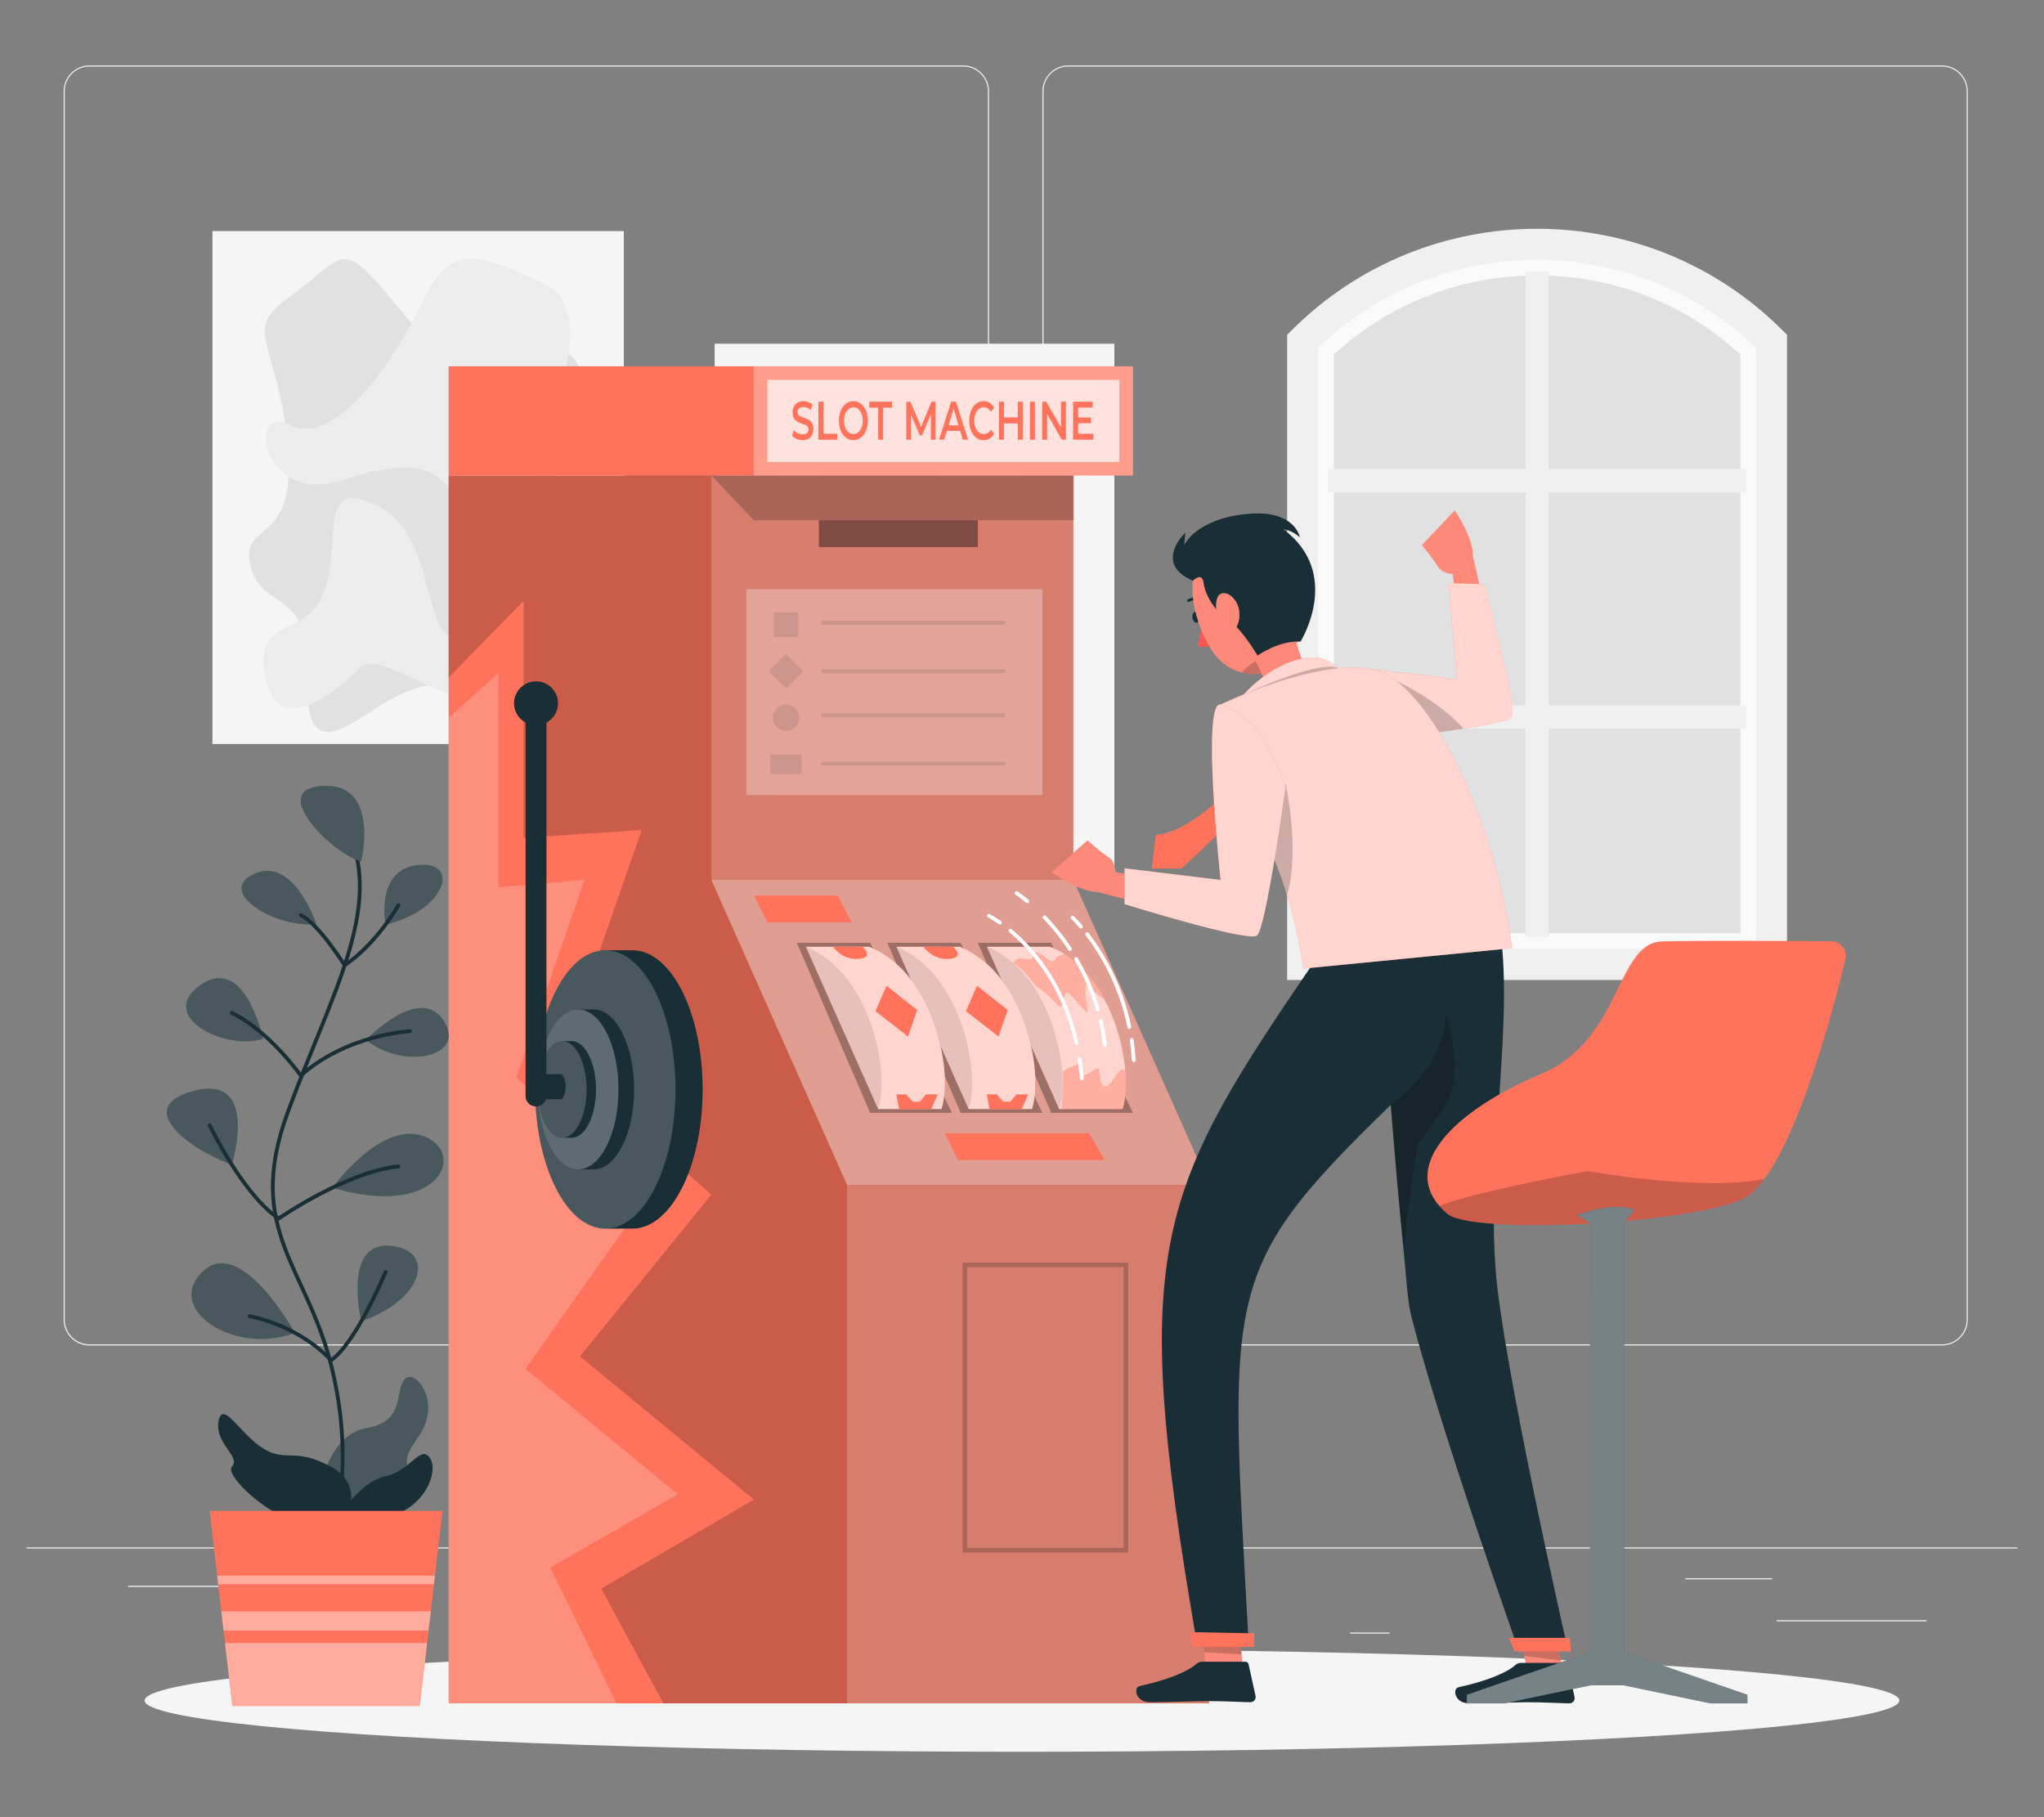
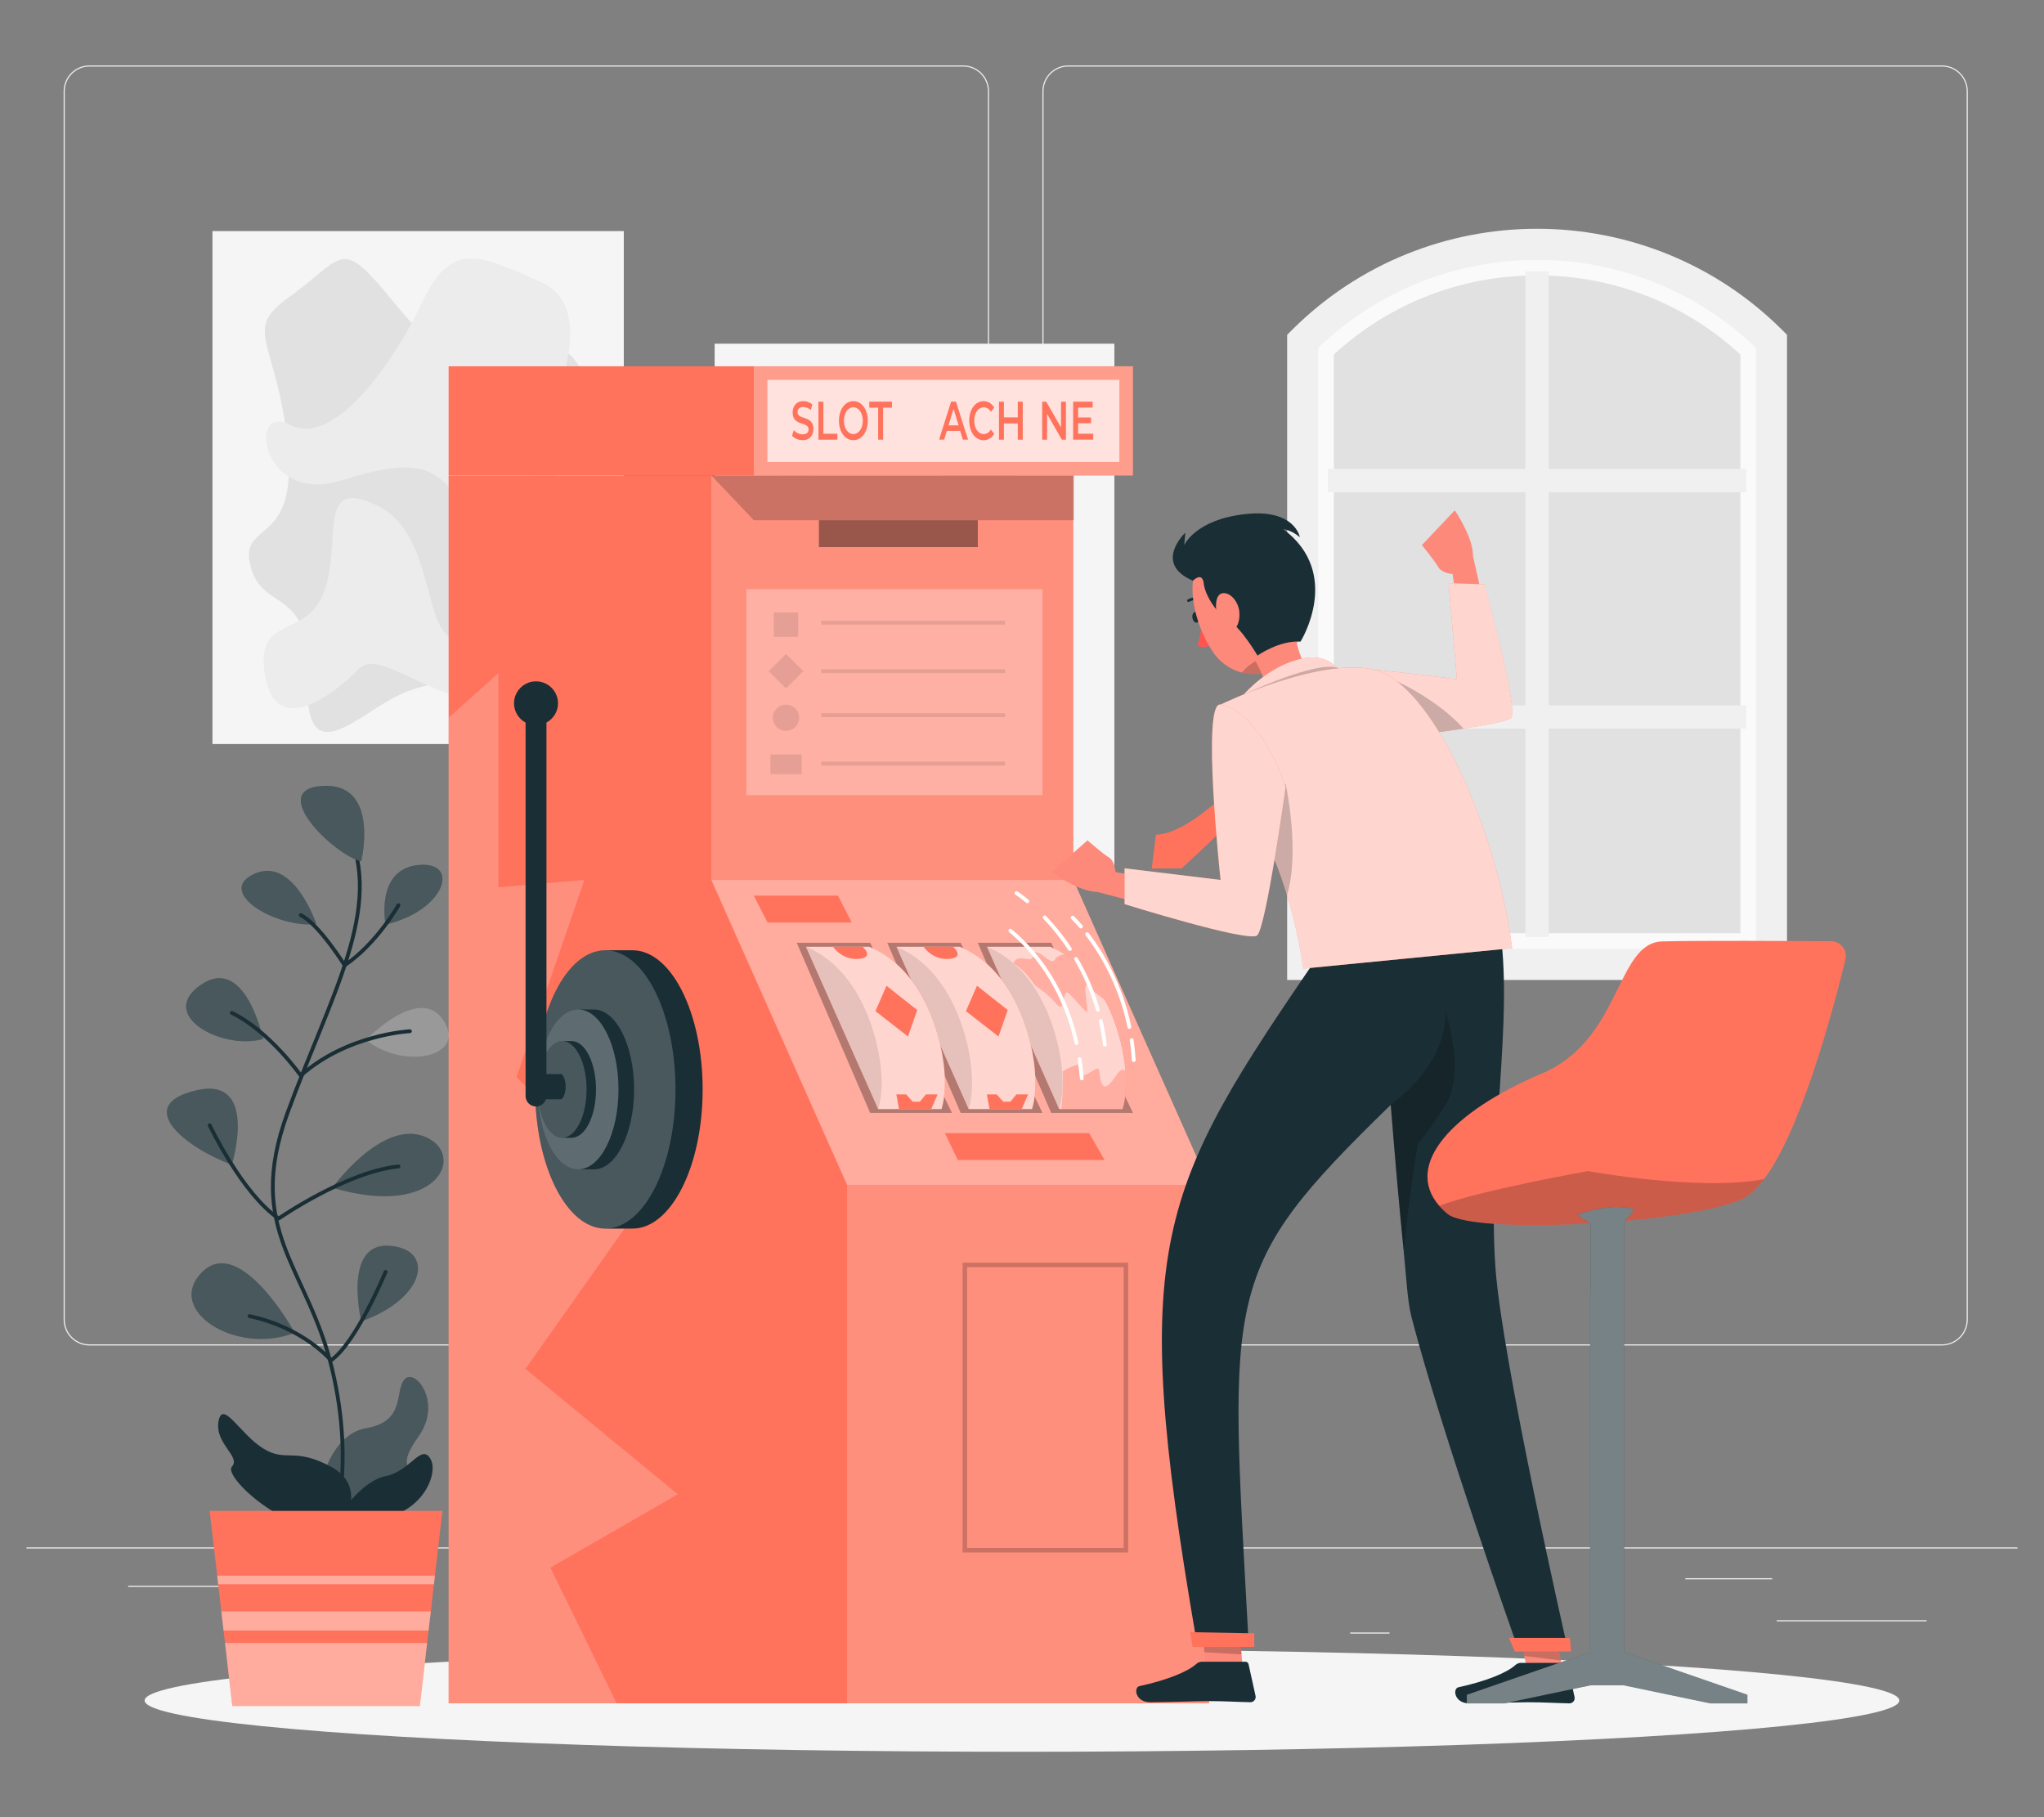
<svg xmlns="http://www.w3.org/2000/svg" id="Layer_2" data-name="Layer 2" viewBox="0 0 540 480">
  <rect x="0" y="0" width="540" height="480" fill="#808080" stroke="none" />
  <defs>
    <style>
      .cls-1, .cls-2, .cls-3, .cls-4, .cls-5, .cls-6, .cls-7, .cls-8, .cls-9, .cls-10, .cls-11, .cls-12, .cls-13, .cls-14, .cls-15, .cls-16, .cls-17, .cls-18, .cls-19, .cls-20, .cls-21, .cls-22 {
        stroke-width: 0px;
      }

      .cls-1, .cls-2, .cls-4, .cls-5, .cls-14, .cls-18, .cls-23, .cls-21, .cls-22 {
        isolation: isolate;
      }

      .cls-1, .cls-2, .cls-14, .cls-17, .cls-22 {
        fill: #fff;
      }

      .cls-1, .cls-5 {
        opacity: .3;
      }

      .cls-2, .cls-4, .cls-23 {
        opacity: .2;
      }

      .cls-24 {
        stroke-width: .71px;
      }

      .cls-24, .cls-25, .cls-12, .cls-26 {
        fill: none;
      }

      .cls-24, .cls-25, .cls-26 {
        stroke-linecap: round;
        stroke-linejoin: round;
      }

      .cls-24, .cls-26 {
        stroke: #1a2e35;
      }

      .cls-3, .cls-13 {
        fill: #ff735d;
      }

      .cls-6 {
        fill: #e1e1e1;
      }

      .cls-7 {
        fill: #ececec;
      }

      .cls-8 {
        fill: #fd897b;
      }

      .cls-25 {
        stroke: #fff;
      }

      .cls-10 {
        fill: #f5f5f5;
      }

      .cls-11 {
        fill: #f0f0f0;
      }

      .cls-13, .cls-21, .cls-22 {
        opacity: .4;
      }

      .cls-14 {
        opacity: .7;
      }

      .cls-15 {
        fill: #1a2e35;
      }

      .cls-16 {
        fill: #e7e7e7;
      }

      .cls-18 {
        opacity: .1;
      }

      .cls-19 {
        fill: #fafafa;
      }

      .cls-20 {
        fill: #fd5652;
      }
    </style>
  </defs>
  <g id="Layer_2-2" data-name="Layer 2">
    <g>
      <rect class="cls-12" width="540" height="480" />
      <g>
        <g>
          <rect class="cls-7" x="7" y="408.73" width="526" height=".3" />
          <rect class="cls-7" x="469.38" y="427.97" width="39.6" height=".3" />
          <rect class="cls-7" x="356.7" y="431.21" width="10.39" height=".3" />
          <rect class="cls-7" x="445.24" y="416.87" width="22.94" height=".3" />
          <rect class="cls-7" x="33.85" y="418.88" width="51.64" height=".3" />
          <rect class="cls-7" x="96.13" y="418.88" width="7.57" height=".3" />
          <rect class="cls-7" x="128.3" y="423.93" width="111.99" height=".3" />
          <path class="cls-7" d="m254.48,355.41H23.63c-3.76,0-6.82-3.06-6.82-6.82V24.1c0-3.76,3.06-6.82,6.82-6.82h230.84c3.76,0,6.82,3.06,6.82,6.82v324.48c0,3.76-3.06,6.82-6.82,6.82ZM23.63,17.58c-3.6,0-6.52,2.93-6.52,6.52v324.48c0,3.6,2.93,6.52,6.52,6.52h230.84c3.6,0,6.52-2.93,6.52-6.52V24.1c0-3.6-2.93-6.52-6.52-6.52H23.63Z" />
          <path class="cls-7" d="m513.05,355.41h-230.84c-3.76,0-6.82-3.06-6.82-6.82V24.1c0-3.76,3.06-6.82,6.82-6.82h230.84c3.76,0,6.82,3.06,6.82,6.82v324.48c0,3.76-3.06,6.82-6.82,6.82ZM282.21,17.58c-3.6,0-6.52,2.93-6.52,6.52v324.48c0,3.6,2.93,6.52,6.52,6.52h230.84c3.6,0,6.52-2.93,6.52-6.52V24.1c0-3.6-2.93-6.52-6.52-6.52h-230.84Z" />
        </g>
        <g>
          <g>
            <rect class="cls-10" x="56.13" y="61.04" width="108.67" height="135.49" />
            <path class="cls-6" d="m76.03,78.73c13.68-9.81,13.72-15.19,23.52-4.2,9.81,10.99,16.62,24.28,34.42,17.35,17.79-6.93,27.7,11.02,16.31,27.53-11.39,16.51-7.21,39.07,0,49.87,7.21,10.8,3.85,25.34-7.65,17.21-11.5-8.13-27.07-8.13-38.2-2.4-11.12,5.73-24.16,19.93-23.16-4.88,1-24.81-11.77-17.03-15.05-29.57-3.28-12.54,12.57-4.59,9.8-32.06-2.77-27.47-12.13-30.15,0-38.84Z" />
            <path class="cls-7" d="m142.97,74.53c-16.64-7.37-23.7-11.01-31.49,5.43s-23.5,38.31-34.84,32.25-7.9,21.54,13.87,14.62c21.78-6.93,27.01-3.43,34.71,13.16,7.7,16.59,5.84,25.81,15.08,19.77,9.24-6.05-3.5-24.67,1.72-39.71,5.23-15.04,15.89-38.89.95-45.51Z" />
            <path class="cls-7" d="m84.66,158.44c6.71-12.87-2.35-33.44,15.16-24.82,17.5,8.63,10.2,41.83,25.28,33.98,15.08-7.85,4.87-30.57,17.75-31.69,12.87-1.12,11.48,49.53-7.31,50.57-18.79,1.04-34.98-15.65-40.64-9.89-5.65,5.77-21.43,18.94-24.72,2.61-3.28-16.33,9.32-10.88,14.48-20.77Z" />
          </g>
          <g>
            <rect class="cls-10" x="188.8" y="90.8" width="105.61" height="141.65" transform="translate(483.21 323.24) rotate(180)" />
            <path class="cls-16" d="m203.71,105.02c3.05-5.66,78.62,22.82,76.58,28.97-2.04,6.15-59.04,11.27-64.06,19.6-5.02,8.33,60.39,19.44,59.2,25.06-1.19,5.62-63.07.67-64.22,6.3-1.15,5.63,65.2,15.41,60.77,23.87s-59.54,2.4-65.6-11.93c-6.06-14.33,27.3-13.36,28.25-22.87.95-9.51-35.56-11.35-30.92-26.62,4.63-15.27,52.6-4.26,48.13-17.57-4.47-13.31-53.91-14.07-48.13-24.79Z" />
            <path class="cls-7" d="m261.51,105.78c9.86-2.31,21.26,15.31,9.54,11.37-11.71-3.94-19.41-9.06-9.54-11.37Z" />
            <path class="cls-7" d="m217,128.08c.49-4.92-14.05-4.04-14.22,0-.17,4.04,13.71,5.13,14.22,0Z" />
            <path class="cls-7" d="m271.98,157.66c-5.33-8.79-20.99-4.98-20.83-.93.17,4.05,26.58,10.43,20.83.93Z" />
          </g>
          <g>
            <polygon class="cls-6" points="344.16 90.12 388.14 64.53 422.03 64.53 466.75 88.91 466.75 254.74 344.16 254.74 344.16 90.12" />
            <g>
              <path class="cls-19" d="m468.01,254.74h-123.85V90.12l1.26-1.21c16.36-15.72,37.9-24.38,60.66-24.38,0,0,0,0,0,0,22.76,0,44.31,8.66,60.66,24.38l1.26,1.21v164.62Zm-115.63-8.22h107.42V93.64c-14.66-13.49-33.66-20.9-53.71-20.9-20.05,0-39.05,7.41-53.71,20.9v152.88Z" />
              <polygon class="cls-11" points="403 247.51 409.16 247.51 409.16 192.48 461.35 192.48 461.35 186.32 409.16 186.32 409.16 130.03 461.35 130.03 461.35 123.86 409.16 123.86 409.16 71.68 403 71.68 403 123.86 350.82 123.86 350.82 130.03 403 130.03 403 186.32 350.82 186.32 350.82 192.48 403 192.48 403 247.51" />
              <path class="cls-11" d="m472.11,258.85h-132.06V88.44l1.2-1.2c35.75-35.75,93.91-35.75,129.66,0l1.2,1.2v170.41Zm-123.85-8.22h115.63V91.87c-32.23-30.97-83.4-30.97-115.63,0v158.77Z" />
            </g>
          </g>
        </g>
        <ellipse id="_Path_" data-name="&amp;lt;Path&amp;gt;" class="cls-10" cx="270" cy="449.18" rx="231.79" ry="13.54" />
        <g>
          <polygon class="cls-3" points="283.56 232.43 283.56 125.6 118.52 125.6 118.52 449.93 319.43 449.93 319.43 312.99 283.56 232.43" />
-           <polygon class="cls-4" points="319.42 312.98 319.42 449.94 175.26 449.94 158.83 419.63 199.16 396.12 153.22 358.28 187.92 315.57 148.23 280.48 169.52 219.24 138.31 221.31 138.31 158.71 118.51 179.02 118.51 125.6 283.56 125.6 283.56 232.43 319.42 312.98" />
          <rect class="cls-2" x="187.93" y="125.6" width="95.64" height="106.83" />
          <polygon class="cls-22" points="187.93 232.43 223.79 312.99 319.43 312.99 283.56 232.43 187.93 232.43" />
          <rect class="cls-2" x="223.79" y="312.99" width="95.64" height="136.95" />
          <g>
            <g>
              <polygon class="cls-5" points="258.32 249.04 277.71 293.96 299.31 293.96 277.71 249.04 258.32 249.04" />
              <path class="cls-3" d="m293.64,267.85c-3.93-9.52-9.77-15.13-16.16-17.76h-16.74l19.08,42.86h16.74c1.92-6.29.65-16.44-2.92-25.1Z" />
              <path class="cls-14" d="m296.56,292.95h-16.74l-19.08-42.86h16.74c1.29.53,2.55,1.18,3.78,1.96,4.04,2.56,7.72,6.5,10.64,12.11.62,1.16,1.2,2.39,1.73,3.69,2.01,4.87,3.3,10.21,3.69,15.07.31,3.78.07,7.27-.76,10.02Z" />
              <path class="cls-18" d="m279.82,292.95l-19.08-42.86c6.38,2.63,12.22,8.25,16.16,17.76,3.57,8.66,4.85,18.81,2.92,25.1Z" />
              <path class="cls-13" d="m287.27,267.27c-.16.71-3.95-4.33-5.25-5.09-1.32-.77-.59,5.81-2.93,3-2.34-2.82-5.55-4.79-5.55-4.79-3.32-4.77-5.79-5.91-5.79-5.91.83-2.32,3.28-.84,4.53-1.17,1.27-.33.32-2.34,2.06-1.6,1.73.73,3.62,3.36,4.46,1.6.31-.65,1.31-1.03,2.45-1.26,4.04,2.56,7.72,6.5,10.64,12.11-.38-.29-3.44-2.56-4.63-3.78-1.26-1.3.16,6.18,0,6.89Z" />
              <path class="cls-13" d="m296.56,292.95h-16.16c.33-3.69.61-8.13.32-9.98,0,0,3.97-2.21,4.16-1.58.18.63.16,2.99,1.51,2.68,1.36-.31,3.79-2.76,3.99-1.39.2,1.39.38,5.33,2.26,4.06,1.88-1.24,3.12-5.45,4.69-3.81.31,3.78.07,7.27-.76,10.02Z" />
            </g>
            <g>
              <polygon class="cls-5" points="234.41 249.04 253.8 293.96 275.4 293.96 253.8 249.04 234.41 249.04" />
              <g>
                <path class="cls-3" d="m269.73,267.85c-3.93-9.52-9.77-15.13-16.16-17.76h-16.74l19.08,42.86h16.74c1.92-6.29.65-16.44-2.92-25.1Z" />
                <path class="cls-14" d="m269.73,267.85c-3.93-9.52-9.77-15.13-16.16-17.76h-16.74l19.08,42.86h16.74c1.92-6.29.65-16.44-2.92-25.1Z" />
                <path class="cls-18" d="m255.91,292.95l-19.08-42.86c6.38,2.63,12.22,8.25,16.16,17.76,3.57,8.66,4.85,18.81,2.92,25.1Z" />
                <polygon class="cls-3" points="258.11 260.39 266.23 266.8 263.79 273.79 255.19 267.09 258.11 260.39" />
                <path class="cls-3" d="m244,250.09s2.28,3.52,6.7,3.2c4.41-.32,1.1-3.2,1.1-3.2h-7.8Z" />
                <polygon class="cls-3" points="261.42 292.95 260.71 289.08 263.31 289.08 265.05 291.01 266.94 291.01 268.52 289.08 271.61 289.08 269.93 292.95 261.42 292.95" />
              </g>
            </g>
            <g>
              <polygon class="cls-5" points="210.5 249.04 229.89 293.96 251.49 293.96 229.89 249.04 210.5 249.04" />
              <g>
                <path class="cls-3" d="m245.82,267.85c-3.93-9.52-9.77-15.13-16.16-17.76h-16.74l19.08,42.86h16.74c1.92-6.29.65-16.44-2.92-25.1Z" />
                <path class="cls-14" d="m245.82,267.85c-3.93-9.52-9.77-15.13-16.16-17.76h-16.74l19.08,42.86h16.74c1.92-6.29.65-16.44-2.92-25.1Z" />
                <path class="cls-18" d="m232.01,292.95l-19.08-42.86c6.38,2.63,12.22,8.25,16.16,17.76,3.57,8.66,4.85,18.81,2.92,25.1Z" />
                <polygon class="cls-3" points="234.2 260.39 242.32 266.8 239.88 273.79 231.28 267.09 234.2 260.39" />
                <path class="cls-3" d="m220.09,250.09s2.28,3.52,6.7,3.2c4.41-.32,1.1-3.2,1.1-3.2h-7.8Z" />
                <polygon class="cls-3" points="237.51 292.95 236.8 289.08 239.4 289.08 241.14 291.01 243.03 291.01 244.61 289.08 247.7 289.08 246.03 292.95 237.51 292.95" />
              </g>
            </g>
          </g>
          <polygon class="cls-3" points="249.64 299.32 287.75 299.32 291.82 306.42 253.04 306.42 249.64 299.32" />
          <polygon class="cls-3" points="199.15 236.58 202.78 243.68 225.01 243.68 221.38 236.58 199.15 236.58" />
          <rect class="cls-1" x="197.18" y="155.63" width="78.22" height="54.39" />
          <rect class="cls-21" x="216.34" y="137.42" width="41.99" height="7.09" />
          <g>
            <rect class="cls-18" x="204.42" y="161.77" width="6.46" height="6.46" />
            <rect class="cls-18" x="204.42" y="174.06" width="6.46" height="6.46" transform="translate(186.19 -94.9) rotate(45)" />
            <path class="cls-18" d="m211.12,189.59c0,1.92-1.55,3.47-3.47,3.47s-3.47-1.55-3.47-3.47,1.55-3.47,3.47-3.47,3.47,1.55,3.47,3.47Z" />
            <rect class="cls-18" x="203.53" y="199.29" width="8.26" height="5.2" />
            <rect class="cls-18" x="216.97" y="163.97" width="48.55" height="1.02" />
            <rect class="cls-18" x="216.97" y="176.78" width="48.55" height="1.02" />
            <rect class="cls-18" x="216.97" y="188.4" width="48.55" height="1.02" />
            <rect class="cls-18" x="216.97" y="201.2" width="48.55" height="1.02" />
          </g>
          <rect class="cls-3" x="118.52" y="96.75" width="180.79" height="28.85" />
          <rect class="cls-1" x="199.15" y="96.75" width="100.16" height="28.85" />
          <rect class="cls-14" x="238.39" y="64.69" width="21.68" height="92.98" transform="translate(360.41 -138.05) rotate(90)" />
          <g>
            <path class="cls-3" d="m209.26,115.08l.45-1.45c.57.65,1.47,1.1,2.33,1.1,1.1,0,1.57-.56,1.57-1.3,0-2.17-4.2-.75-4.2-4.47,0-1.62.91-3,2.85-3,.85,0,1.74.32,2.35.89l-.41,1.45c-.64-.53-1.33-.79-1.95-.79-1.09,0-1.54.6-1.54,1.36,0,2.14,4.19.75,4.19,4.43,0,1.61-.92,2.98-2.86,2.98-1.1,0-2.2-.49-2.79-1.2Z" />
            <path class="cls-3" d="m216.22,106.11h1.31v8.46h3.7v1.58h-5.01v-10.04Z" />
            <path class="cls-3" d="m221.64,111.12c0-2.97,1.62-5.16,3.81-5.16s3.81,2.18,3.81,5.16-1.62,5.16-3.81,5.16-3.81-2.19-3.81-5.16Zm6.3,0c0-2.05-1.06-3.53-2.49-3.53s-2.49,1.48-2.49,3.53,1.06,3.53,2.49,3.53,2.49-1.48,2.49-3.53Z" />
            <path class="cls-3" d="m231.99,107.68h-2.34v-1.58h6v1.58h-2.34v8.46h-1.31v-8.46Z" />
-             <path class="cls-3" d="m245.93,116.14v-6.65s-2.33,5.51-2.33,5.51h-.59l-2.32-5.42v6.57h-1.25v-10.04h1.08l2.81,6.65,2.76-6.65h1.08v10.04s-1.23,0-1.23,0Z" />
            <path class="cls-3" d="m253.68,113.82h-3.54l-.7,2.32h-1.35l3.18-10.04h1.29l3.19,10.04h-1.37l-.71-2.32Zm-.43-1.46l-1.33-4.39-1.32,4.39h2.66Z" />
            <path class="cls-3" d="m256.06,111.12c0-3,1.62-5.16,3.79-5.16,1.15,0,2.14.59,2.8,1.68l-.85,1.13c-.52-.79-1.15-1.18-1.89-1.18-1.47,0-2.53,1.46-2.53,3.53s1.06,3.53,2.53,3.53c.74,0,1.37-.39,1.89-1.19l.85,1.15c-.66,1.09-1.65,1.68-2.81,1.68-2.16,0-3.78-2.16-3.78-5.16Z" />
            <path class="cls-3" d="m270.2,106.11v10.04h-1.31v-4.3h-3.66v4.3h-1.31v-10.04h1.31v4.14h3.66v-4.14h1.31Z" />
-             <path class="cls-3" d="m272.1,106.11h1.31v10.04h-1.31v-10.04Z" />
            <path class="cls-3" d="m281.61,106.11v10.04h-1.08l-3.9-6.8v6.8h-1.3v-10.04h1.08l3.9,6.8v-6.8h1.3Z" />
            <path class="cls-3" d="m288.82,114.58v1.56h-5.31v-10.04h5.16v1.56h-3.85v2.61h3.42v1.53h-3.42v2.77h3.99Z" />
          </g>
          <polygon class="cls-4" points="187.93 125.6 199.15 137.42 283.73 137.42 283.73 125.6 187.93 125.6" />
          <g class="cls-23">
            <path class="cls-9" d="m298.05,410.08h-43.75v-76.55h43.75v76.55Zm-42.55-1.2h41.35v-74.16h-41.35v74.16Z" />
          </g>
          <polygon class="cls-2" points="118.52 189.59 131.68 177.81 131.68 234.38 154.38 232.43 136.45 284.51 169.52 318.08 138.8 361.59 179.05 394.7 145.4 414.09 162.9 449.93 118.52 449.93 118.52 189.59" />
          <g>
            <g>
              <path class="cls-15" d="m167.09,251.01h-7.17c-10.24,0-18.54,16.46-18.54,36.76s8.3,36.76,18.54,36.76h7.17c10.24,0,18.54-16.46,18.54-36.76s-8.3-36.76-18.54-36.76Z" />
              <ellipse class="cls-2" cx="159.92" cy="287.77" rx="18.54" ry="36.76" />
            </g>
            <g>
              <path class="cls-15" d="m156.86,266.64h-4.12c-5.89,0-10.66,9.46-10.66,21.12s4.77,21.12,10.66,21.12h4.12c5.89,0,10.66-9.46,10.66-21.12s-4.77-21.12-10.66-21.12Z" />
              <ellipse class="cls-1" cx="152.74" cy="287.76" rx="10.66" ry="21.12" />
            </g>
            <g>
              <path class="cls-15" d="m151.02,275h-2.49c-3.56,0-6.44,5.72-6.44,12.77s2.88,12.77,6.44,12.77h2.49c3.56,0,6.44-5.72,6.44-12.77s-2.88-12.77-6.44-12.77Z" />
              <path class="cls-2" d="m154.97,287.76c0,7.05-2.88,12.77-6.44,12.77s-6.44-5.72-6.44-12.77,2.88-12.77,6.44-12.77,6.44,5.72,6.44,12.77Z" />
            </g>
            <path class="cls-15" d="m149.44,287.03c0-1.48-.44-2.75-1.09-3.31h-3.98v-92.86c1.81-.98,3.05-2.88,3.05-5.08,0-3.62-3.31-6.46-7.07-5.67-2.23.47-4.01,2.3-4.44,4.53-.51,2.68.83,5.07,2.94,6.22v98.65c0,1.52,1.24,2.76,2.76,2.76,1.23,0,2.26-.81,2.61-1.91h4.12c.65-.56,1.09-1.84,1.09-3.32Z" />
          </g>
          <g>
-             <path class="cls-25" d="m261.27,241.91s1.12.56,2.89,1.79" />
            <path class="cls-25" d="m266.94,245.84c5.66,4.71,13.98,13.99,17.46,29.66" />
            <path class="cls-25" d="m285.21,279.77c.25,1.64.45,3.33.59,5.09" />
            <path class="cls-25" d="m268.55,235.91s1.12.71,2.87,2.16" />
            <path class="cls-25" d="m275.99,242.32c2.11,2.2,4.45,4.99,6.67,8.36" />
            <path class="cls-25" d="m284.29,253.31c2.24,3.81,4.27,8.27,5.74,13.39" />
            <path class="cls-25" d="m290.8,269.69c.46,1.99.83,4.07,1.09,6.24" />
            <path class="cls-25" d="m283.36,242.39s.87.8,2.21,2.36" />
            <path class="cls-25" d="m287.21,246.76c3.6,4.67,8.78,12.99,11.16,24.5" />
            <path class="cls-25" d="m298.98,274.73c.25,1.7.44,3.47.55,5.29" />
          </g>
        </g>
        <g id="_Group_" data-name="&amp;lt;Group&amp;gt;">
          <path class="cls-3" d="m335.35,197.13s-18.12,22.96-29.98,23.37l-1.09,8.92,7.91-.05s23.84-21.76,25.41-26.76c1.57-5-2.26-5.48-2.26-5.48Z" />
          <path class="cls-8" d="m359.31,192.74s34.39-.92,36.7-3.8c2.3-2.87-6.85-41.98-6.85-41.98,0,0,.15-2.52-1.62-6.36-1.76-3.84-3.2-5.79-3.2-5.79l-8.69,9.17s3.44,4.22,4.33,5.82c.89,1.61,3.79,1.84,3.79,1.84,0,0,4.27,30.3,3,30.57s-30.37-2.29-30.37-2.29l2.91,12.81Z" />
          <g>
            <path class="cls-3" d="m392.15,154.34l-9.45-.32,2.21,25.45s-12.09-1.72-23.92-2.75l4.54,18.46c10.6-1.21,32.23-3.86,33.71-5.59,1.97-2.3-7.1-35.25-7.1-35.25Z" />
            <path class="cls-14" d="m399.24,189.59c-.71.84-6.05,1.88-12.59,2.87-7.09,1.08-15.6,2.09-21.12,2.73l-4.54-18.46c11.82,1.03,23.92,2.74,23.92,2.74l-2.21-25.45,9.46.32s9.06,32.96,7.09,35.25Z" />
            <path class="cls-4" d="m386.65,192.46c-7.09,1.08-15.6,2.09-21.12,2.73l-4.54-18.46s15.53,4.66,25.67,15.73Z" />
          </g>
          <g>
            <path class="cls-20" d="m317.48,164.49s-.23,3.54-1.15,5.98c0,0,1.61,1.07,3.45-.06l-2.29-5.92Z" />
            <path class="cls-15" d="m315.03,163.21c.12.78.64,1.35,1.16,1.27.52-.08.85-.78.72-1.56-.12-.78-.64-1.35-1.16-1.27-.52.08-.85.78-.72,1.56Z" />
            <path class="cls-24" d="m317.88,158.34s-1.61-.83-3.9.31" />
            <path class="cls-8" d="m320.61,172.47c.27.38.56.75.86,1.09,1.8,2.07,4.12,3.44,6.59,4.08.65.17,1.31.29,1.97.36,3.49.36,7.06-.71,9.65-3.29,1.07-1.04,1.98-2.35,2.64-3.92,2.65-6.14.54-11.21-2.35-20.06-.59-1.92-1.62-3.67-3.01-5.1-4.87-5.07-12.94-5.21-17.99-.34-7.14,6.78-3.27,20.12,1.66,27.18Z" />
            <path class="cls-4" d="m328.06,177.64c.65.17,1.31.29,1.97.36,3.49.36,7.06-.71,9.65-3.29-1.26-1.43-2.7-2.33-2.7-2.33,0,0-5.48,1.23-8.92,5.26Z" />
            <path class="cls-8" d="m349.87,182.06c-2.75,5.54-13.76,8.19-13.76,8.19,0,0-7.22.76-6.65-1.81,3.59-2.14,4.75-4.66,4.62-7.25-.08-1.51-.6-3.04-1.33-4.54-.37-.79-.82-1.57-1.28-2.32l9.18-14.61c.78,6.97,3.24,19.4,9.21,22.34Z" />
            <path class="cls-15" d="m343.59,169.46s11.22-17.9-4.57-29.7c0,0,2.21.25,4.38,2.14,0,0-1.26-7.56-14.44-6.1-13.18,1.45-16.09,8.18-16.09,8.18l.27-3.27s-8.63,8.12,2.02,12.69c0,0,2.48-2.56,2.85.74.37,3.29,3.67,8.19,6.77,9.93s7.44,9.09,7.44,9.09c0,0,5.73-4.05,11.36-3.68Z" />
            <path class="cls-8" d="m327.4,161.45c.22,2.09-.28,3.87-1.38,4.97-1.47,1.44-3.6-.59-4.36-3.3-.66-2.4-.73-6.11,1.32-6.42,2.05-.31,4.12,2.18,4.42,4.75Z" />
          </g>
          <path class="cls-3" d="m328.64,183.39s6.46-7.56,15.24-9.41c8.78-1.84,10.91,5.03,10.91,5.03l-26.15,4.37Z" />
          <path class="cls-14" d="m328.64,183.39s6.46-7.56,15.24-9.41c8.78-1.84,10.91,5.03,10.91,5.03l-26.15,4.37Z" />
          <path class="cls-4" d="m353.15,176.33c-5.95-1.61-23.72,6.74-23.72,6.74l5.88,3.02s22.75-8.44,17.85-9.76Z" />
          <polygon class="cls-8" points="328.35 441.03 318.66 442.05 318.17 436.43 316.84 421.14 326.53 420.11 328 437 328.35 441.03" />
          <polygon class="cls-8" points="412.61 439.8 403.21 439.8 402.74 437.68 402.69 437.42 399.76 423.85 399.7 423.58 398.57 418.38 407.98 418.38 412.61 439.8" />
          <polygon class="cls-4" points="326.53 420.11 328 437 318.17 436.43 316.84 421.14 326.53 420.11" />
          <polygon class="cls-4" points="412.33 438.61 412.32 438.61 402.7 437.42 402.69 437.42 399.83 424.33 399.85 424.33 409.4 425.08 412.25 438.2 412.33 438.61" />
          <path class="cls-15" d="m401.91,439.24h11.42c.38,0,.72.27.8.65l1.85,8.37c.16.75-.32,1.49-1.07,1.64-.1.02-.2.03-.31.03-3.69-.06-6.38-.29-11.02-.29-2.86,0-11.48.3-15.42.3s-4.46-3.9-2.85-4.26c7.24-1.58,12.7-3.77,15.01-5.85.43-.39.99-.61,1.58-.6Z" />
          <path class="cls-15" d="m317.63,438.94h11.42c.38,0,.72.27.8.65l1.85,8.37c.16.75-.32,1.49-1.07,1.64-.1.02-.2.03-.31.03-3.69-.06-6.38-.29-11.02-.29-2.86,0-11.48.3-15.42.3s-4.46-3.9-2.85-4.26c7.24-1.58,12.7-3.77,15.01-5.85.43-.39.99-.61,1.58-.6Z" />
          <path class="cls-15" d="m315.95,432.63l13.87.45c-5.04-92.72-7.4-97.45,37.6-141.24,1.05,13.25,2.24,26.99,3.4,38.44.73,7.09.95,13.28,2.13,17.82,8.01,30.71,27.29,85.06,27.29,85.06l13.53.6s-16.94-74.49-18.68-98.76c-2.29-31.85,5.15-66.33.92-91.25l-47.27,8.02c-42.88,62.74-50.72,76.3-32.78,180.87Z" />
          <path class="cls-4" d="m367.42,291.78c1.05,13.25,2.24,27.02,3.4,38.47,1.7-16.53,3.78-28.32,3.78-28.32,0,0,1.95-1.6,7.3-10.15,5.36-8.56,0-24.51,0-24.51.17,14.82-14.48,24.51-14.48,24.51Z" />
          <polygon class="cls-3" points="314.4 431.13 315.08 435.02 331.36 435.02 331.36 431.43 314.4 431.13" />
          <polygon class="cls-3" points="398.63 432.63 400.19 436.22 415.03 436.22 414.75 432.63 398.63 432.63" />
          <path class="cls-3" d="m322.46,186.11s25-12.26,40.14-9.33c15.13,2.93,32.63,40.84,36.89,73.67l-55.17,5.4s-3-23.42-12.52-38.41l-9.33-31.33Z" />
          <path class="cls-14" d="m399.49,250.45l-55.18,5.4s-1.15-8.99-4.29-19.4c-1.92-6.4-4.6-13.31-8.22-19.01l-2.67-8.94-6.66-22.39s25-12.25,40.13-9.32c15.13,2.92,32.64,40.84,36.89,73.66Z" />
          <path class="cls-4" d="m340.02,236.45c-1.92-6.4-4.6-13.31-8.22-19.01l-2.67-8.94,10.54-1.36s3.85,17.6.35,29.31Z" />
          <path class="cls-8" d="m336.59,207.3s-2.08,34.34-5.03,36.55c-2.95,2.21-41.73-8.26-41.73-8.26,0,0-2.52.06-6.31-1.83-3.78-1.89-5.68-3.4-5.68-3.4l9.46-8.38s4.1,3.58,5.68,4.52,1.71,3.85,1.71,3.85c0,0,30.14,5.29,30.45,4.03.31-1.26-1.26-30.43-1.26-30.43l12.71,3.34Z" />
          <path class="cls-3" d="m322.46,186.11c-5.12-1.09,0,46.32,0,46.32l-25.36-3.07v9.46s32.63,10.17,35,8.28c2.36-1.89,7.55-39.25,7.55-39.25,0,0-6.01-19.35-17.19-21.74Z" />
          <path class="cls-14" d="m322.46,186.11c-5.12-1.09,0,46.32,0,46.32l-25.36-3.07v9.46s32.63,10.17,35,8.28c2.36-1.89,7.55-39.25,7.55-39.25,0,0-6.01-19.35-17.19-21.74Z" />
        </g>
        <g>
          <path class="cls-3" d="m487.54,253.41c-1.12,4.67-3.07,12.31-5.61,20.71-.01.04-.02.06-.02.08-4.09,13.52-9.68,29.01-15.85,37.25-1.9,2.55-3.86,4.41-5.85,5.3-14.94,6.67-71.12,9.44-77.79,3.89-.84-.69-1.57-1.4-2.19-2.13-9.35-10.75,3.11-24.79,27.21-34.99,20.94-8.86,19.47-34.52,31.7-34.85,9.52-.26,34.14-.12,44.65-.05,2.5.02,4.33,2.37,3.74,4.79Z" />
          <path class="cls-4" d="m466.05,311.45c-1.9,2.55-3.86,4.41-5.85,5.3-14.94,6.67-71.12,9.44-77.79,3.89-.84-.69-1.57-1.4-2.19-2.13,10.26-3.98,39.32-9.18,39.32-9.18,0,0,29.2,5.39,46.5,2.13Z" />
          <path class="cls-15" d="m429.07,436.4v-113.55l2.79-3.35c-6.21-2.14-15.21,1.42-15.21,1.42l3.57,2.26v18.55h-.13v94.67l-32.57,11.27v2.27h9.9l22.8-4.78h8.72l22.91,4.78h9.79v-2.27l-32.57-11.27Z" />
          <path class="cls-22" d="m429.07,436.4v-113.55l2.79-3.35c-6.21-2.14-15.21,1.42-15.21,1.42l3.57,2.26v18.55h-.13v94.67l-32.57,11.27v2.27h9.9l22.8-4.78h8.72l22.91,4.78h9.79v-2.27l-32.57-11.27Z" />
        </g>
        <g>
          <path class="cls-15" d="m83.93,395.6s2.26-16.54,12.83-18.35c10.57-1.81,7.39-9.8,10.14-12.9,2.75-3.1,9.95,6.04,3.79,14.88-6.16,8.85-1.13,6.07-3.79,14.29-2.66,8.23-23.94,15.78-22.97,2.07Z" />
          <path class="cls-2" d="m83.93,395.6s2.26-16.54,12.83-18.35c10.57-1.81,7.39-9.8,10.14-12.9,2.75-3.1,9.95,6.04,3.79,14.88-6.16,8.85-1.13,6.07-3.79,14.29-2.66,8.23-23.94,15.78-22.97,2.07Z" />
          <path class="cls-26" d="m87.45,406.16s6.73-17.44.3-44.5c-6.44-27.06-23.22-36.42-11.79-67.69,11.43-31.26,25.53-54.03,15.9-74.8" />
          <path class="cls-15" d="m90.48,403.03s6.84-10.3-3.03-15.6c-9.87-5.3-11.84-1.03-17.95-4.84-6.1-3.81-10.73-13.04-11.77-7.13-1.04,5.9,6.01,9.27,3.52,11.97-2.49,2.7,16.59,20.24,29.23,15.6Z" />
          <g>
            <path class="cls-15" d="m95.43,227.51s5.02-20.71-10.11-19.92c-15.13.79,3.02,18.33,10.11,19.92Z" />
            <path class="cls-15" d="m83.56,244.08s-5.97-17.99-16.38-13.26c-10.41,4.73,5.72,14.45,16.38,13.26Z" />
            <path class="cls-15" d="m101.86,244.21s-2.79-14.51,8.56-15.71c11.35-1.2,7.32,12.06-8.56,15.71Z" />
-             <path class="cls-15" d="m96.69,274.68s14.17-14.83,20.47-5.14c6.3,9.68-10.53,13.16-20.47,5.14Z" />
            <path class="cls-15" d="m69.5,274.43s-4.68-22.37-16.44-14.29c-11.76,8.08,5.88,17.41,16.44,14.29Z" />
            <path class="cls-15" d="m61.24,307.65s7.27-23.56-9.43-19.63c-16.7,3.93-2.95,15.05,9.43,19.63Z" />
            <path class="cls-15" d="m87.84,313.72s12.93-17.97,24.28-13.51c11.34,4.46,3.76,21.9-24.28,13.51Z" />
            <path class="cls-15" d="m77.87,352.04s-14.33-26.04-24.42-16.07c-10.09,9.97,8.72,22.17,24.42,16.07Z" />
            <path class="cls-15" d="m95.43,349.04s-4.89-20.7,7.29-19.98c12.18.72,10.05,13.79-7.29,19.98Z" />
            <g class="cls-23">
              <path class="cls-17" d="m95.43,227.51s5.02-20.71-10.11-19.92c-15.13.79,3.02,18.33,10.11,19.92Z" />
              <path class="cls-17" d="m83.56,244.08s-5.97-17.99-16.38-13.26c-10.41,4.73,5.72,14.45,16.38,13.26Z" />
              <path class="cls-17" d="m101.86,244.21s-2.79-14.51,8.56-15.71c11.35-1.2,7.32,12.06-8.56,15.71Z" />
              <path class="cls-17" d="m96.69,274.68s14.17-14.83,20.47-5.14c6.3,9.68-10.53,13.16-20.47,5.14Z" />
              <path class="cls-17" d="m69.5,274.43s-4.68-22.37-16.44-14.29c-11.76,8.08,5.88,17.41,16.44,14.29Z" />
              <path class="cls-17" d="m61.24,307.65s7.27-23.56-9.43-19.63c-16.7,3.93-2.95,15.05,9.43,19.63Z" />
              <path class="cls-17" d="m87.84,313.72s12.93-17.97,24.28-13.51c11.34,4.46,3.76,21.9-24.28,13.51Z" />
              <path class="cls-17" d="m77.87,352.04s-14.33-26.04-24.42-16.07c-10.09,9.97,8.72,22.17,24.42,16.07Z" />
              <path class="cls-17" d="m95.43,349.04s-4.89-20.7,7.29-19.98c12.18.72,10.05,13.79-7.29,19.98Z" />
            </g>
          </g>
          <path class="cls-26" d="m105.26,239.11s-5.72,10.17-14.21,15.86c0,0-6.79-10.87-11.59-13.25" />
          <path class="cls-26" d="m108.3,272.39s-16.56.79-28.84,11.72c0,0-8.24-11.72-18.22-16.57" />
          <path class="cls-26" d="m55.4,297.24s8.58,18.09,18.22,24.63c0,0,17.89-12.38,31.65-13.76" />
          <path class="cls-26" d="m101.86,335.97s-7.82,18.84-14.42,23.35c0,0-7.19-8.6-21.51-11.67" />
          <path class="cls-15" d="m89.43,400.57s5.86-9.33,12.48-10.66c6.62-1.33,9.47-8.95,11.91-4.37,2.44,4.59-4.29,19.79-24.4,15.02Z" />
          <g>
            <polygon class="cls-3" points="116.89 399.09 114.9 416.2 114.64 418.46 113.82 425.63 113.22 430.7 112.84 434 110.91 450.64 61.37 450.64 59.45 434 59.06 430.7 58.47 425.63 57.64 418.46 57.38 416.2 55.39 399.09 116.89 399.09" />
            <polygon class="cls-22" points="113.82 425.63 113.22 430.7 59.06 430.7 58.47 425.63 113.82 425.63" />
            <polygon class="cls-22" points="112.84 434 110.91 450.64 61.37 450.64 59.45 434 112.84 434" />
            <polygon class="cls-22" points="114.9 416.2 114.64 418.46 57.64 418.46 57.38 416.2 114.9 416.2" />
          </g>
        </g>
      </g>
    </g>
  </g>
</svg>